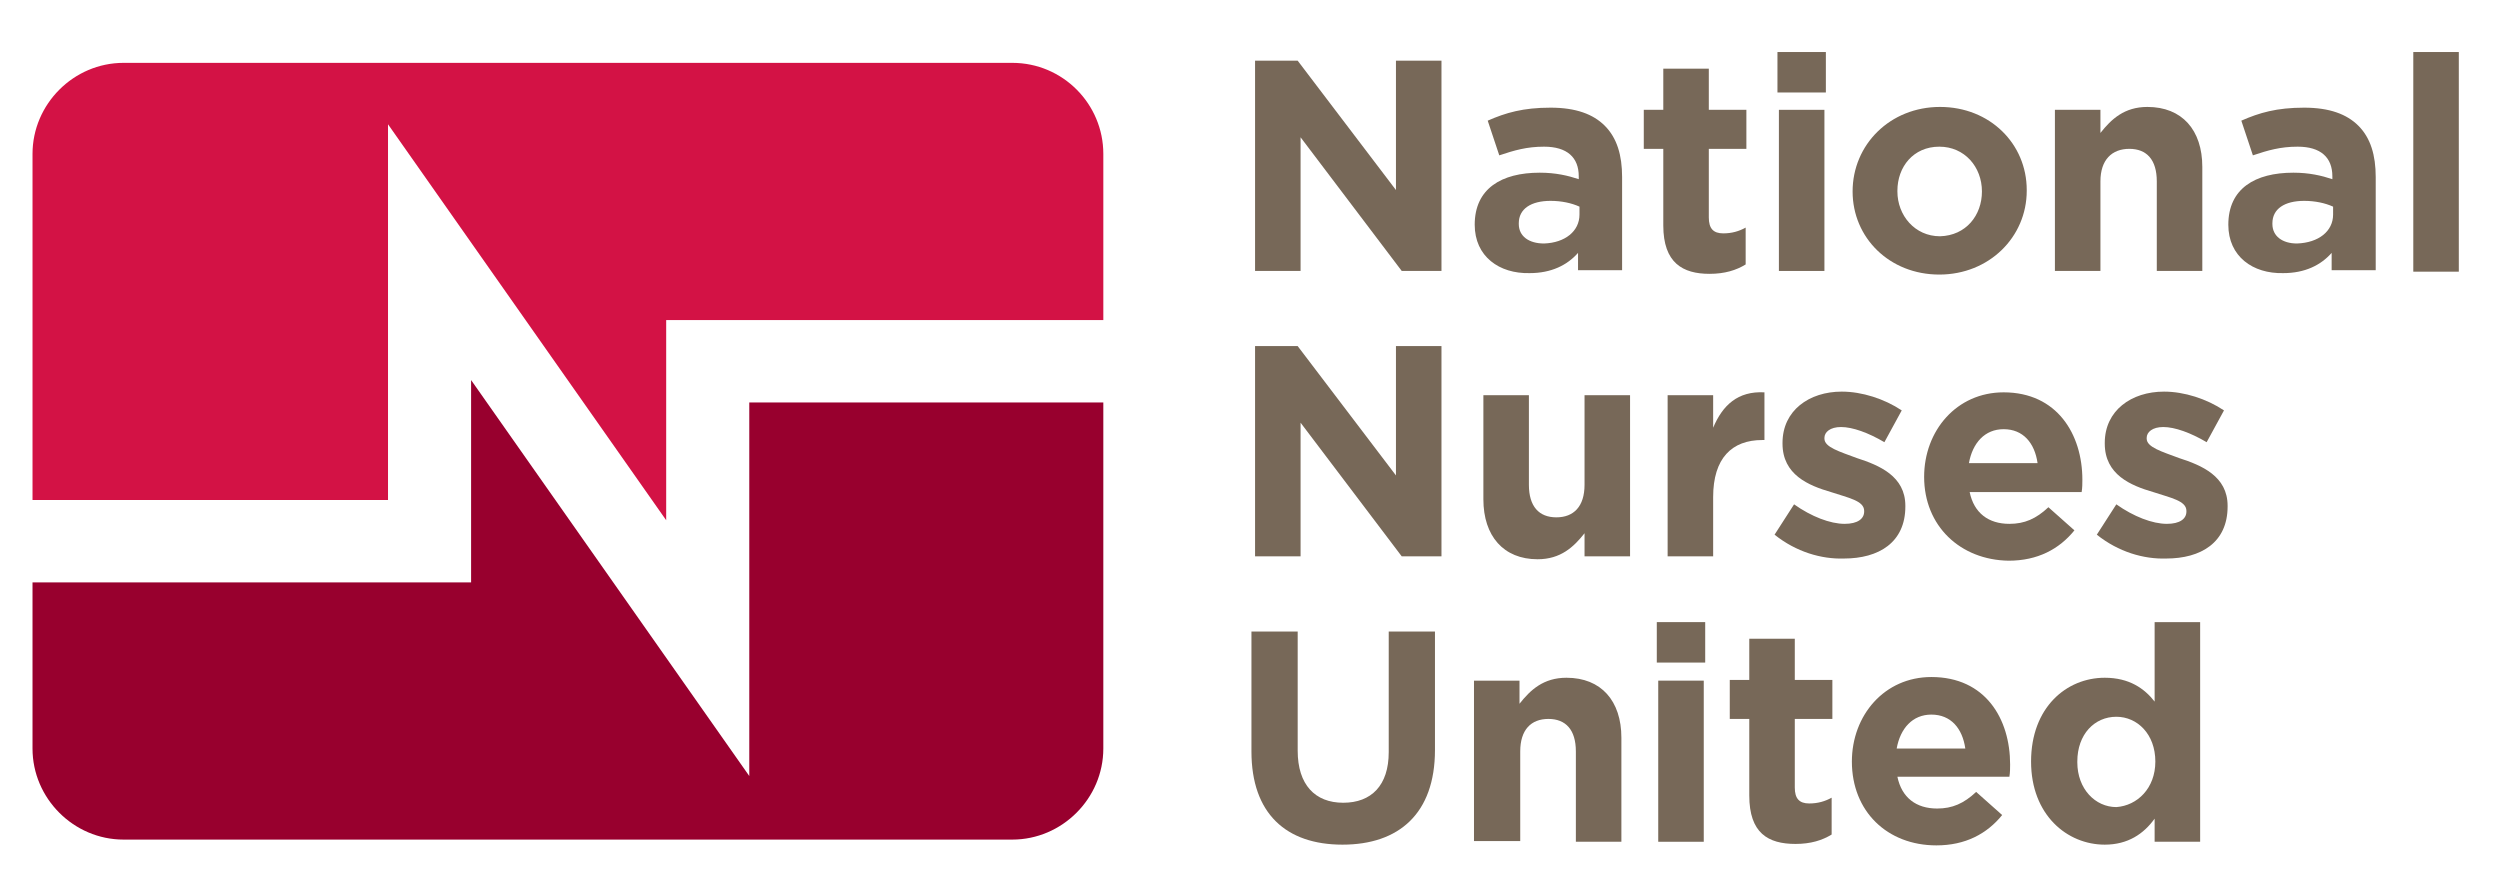
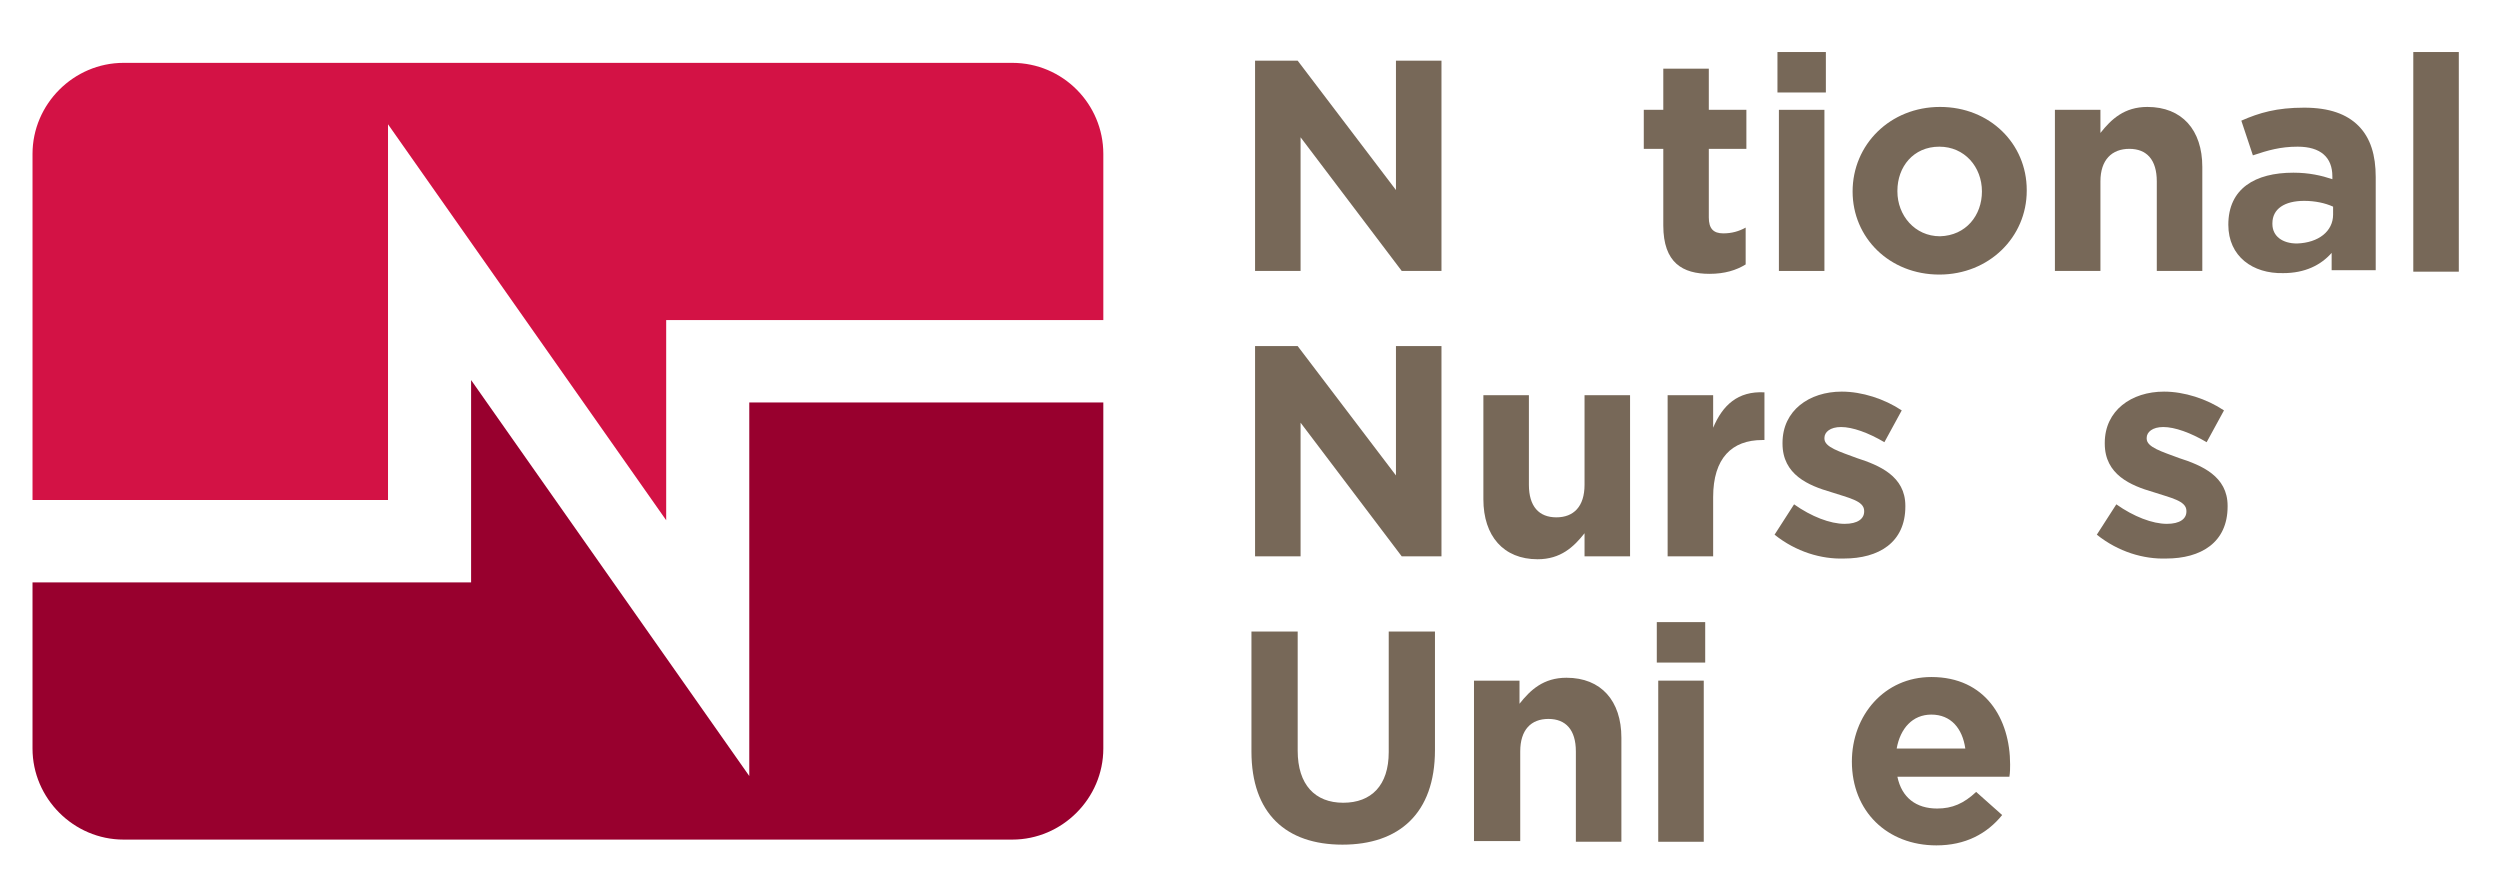
<svg xmlns="http://www.w3.org/2000/svg" version="1.1" id="Layer_1" x="0px" y="0px" viewBox="0 0 346 123" style="enable-background:new 0 0 346 123;" xml:space="preserve">
  <style type="text/css">
	.st0{fill:#776858;}
	.st1{fill:#D31245;}
	.st2{fill:#98002E;}
</style>
  <g>
    <path class="st0" d="M173.7,8.4h5.9l13.6,17.9V8.4h6.3v29.1H194L180,19v18.5h-6.3V8.4z" />
-     <path class="st0" d="M204.1,31.1L204.1,31.1c0-5,3.7-7.2,9-7.2c2.2,0,3.9,0.4,5.4,0.9v-0.4c0-2.6-1.6-4.1-4.8-4.1   c-2.4,0-4.1,0.5-6.2,1.2l-1.6-4.8c2.5-1.1,4.9-1.8,8.7-1.8c3.5,0,5.9,0.9,7.5,2.5c1.7,1.7,2.4,4.1,2.4,7.1v12.9h-6.1V35   c-1.5,1.7-3.7,2.8-6.7,2.8C207.5,37.9,204.1,35.5,204.1,31.1z M218.6,29.7v-1.1c-1.1-0.5-2.5-0.8-4-0.8c-2.7,0-4.4,1.1-4.4,3.1V31   c0,1.7,1.4,2.7,3.5,2.7C216.6,33.6,218.6,32,218.6,29.7z" />
    <path class="st0" d="M230.2,31.2V20.6h-2.7v-5.4h2.7V9.5h6.3v5.7h5.2v5.4h-5.2v9.5c0,1.5,0.6,2.2,2,2.2c1.2,0,2.2-0.3,3.1-0.8v5.1   c-1.3,0.8-2.9,1.3-5,1.3C232.9,37.9,230.2,36.4,230.2,31.2z" />
    <path class="st0" d="M246,7.2h6.7v5.6H246V7.2z M246.2,15.2h6.3v22.3h-6.3V15.2z" />
    <path class="st0" d="M256.4,26.5L256.4,26.5c0-6.5,5.2-11.7,12.1-11.7s12,5.1,12,11.5v0.1c0,6.4-5.2,11.6-12.1,11.6   S256.4,32.9,256.4,26.5z M274.3,26.5L274.3,26.5c0-3.4-2.4-6.2-5.9-6.2c-3.6,0-5.8,2.8-5.8,6.1v0.1c0,3.3,2.4,6.2,5.9,6.2   C272.1,32.6,274.3,29.8,274.3,26.5z" />
    <path class="st0" d="M284.4,15.2h6.3v3.2c1.5-1.9,3.3-3.6,6.5-3.6c4.8,0,7.6,3.2,7.6,8.3v14.4h-6.3V25.1c0-3-1.4-4.5-3.8-4.5   s-4,1.5-4,4.5v12.4h-6.3L284.4,15.2L284.4,15.2z" />
    <path class="st0" d="M308.4,31.1L308.4,31.1c0-5,3.7-7.2,9-7.2c2.2,0,3.9,0.4,5.4,0.9v-0.4c0-2.6-1.6-4.1-4.8-4.1   c-2.4,0-4.1,0.5-6.2,1.2l-1.6-4.8c2.5-1.1,4.9-1.8,8.7-1.8c3.5,0,5.9,0.9,7.5,2.5c1.7,1.7,2.4,4.1,2.4,7.1v12.9h-6.1V35   c-1.5,1.7-3.7,2.8-6.7,2.8C311.8,37.9,308.4,35.5,308.4,31.1z M322.9,29.7v-1.1c-1.1-0.5-2.5-0.8-4-0.8c-2.7,0-4.4,1.1-4.4,3.1V31   c0,1.7,1.4,2.7,3.4,2.7C320.9,33.6,322.9,32,322.9,29.7z" />
    <path class="st0" d="M334,7.2h6.3v30.4H334V7.2z" />
    <path class="st0" d="M173.7,47.9h5.9l13.6,17.9V47.9h6.3V77H194l-14-18.5V77h-6.3V47.9z" />
    <path class="st0" d="M205.3,69.1V54.7h6.3v12.4c0,3,1.4,4.5,3.8,4.5s3.9-1.5,3.9-4.5V54.7h6.3V77h-6.3v-3.2   c-1.5,1.9-3.3,3.6-6.5,3.6C208.1,77.4,205.3,74.2,205.3,69.1z" />
    <path class="st0" d="M230.8,54.7h6.3v4.5c1.3-3.1,3.4-5.1,7.1-4.9v6.6h-0.3c-4.2,0-6.8,2.5-6.8,7.9V77h-6.3L230.8,54.7L230.8,54.7z   " />
    <path class="st0" d="M245.6,74l2.7-4.2c2.4,1.7,5,2.7,7,2.7c1.8,0,2.7-0.7,2.7-1.7v-0.1c0-1.4-2.2-1.8-4.6-2.6   c-3.1-0.9-6.7-2.4-6.7-6.7v-0.1c0-4.5,3.7-7.1,8.2-7.1c2.8,0,5.9,1,8.3,2.6l-2.4,4.4c-2.2-1.3-4.4-2.1-6-2.1   c-1.5,0-2.3,0.7-2.3,1.5v0.1c0,1.2,2.1,1.8,4.5,2.7c3.1,1,6.7,2.5,6.7,6.6v0.1c0,5-3.7,7.2-8.5,7.2C252.1,77.4,248.6,76.4,245.6,74   z" />
-     <path class="st0" d="M266.3,66L266.3,66c0-6.4,4.5-11.7,11-11.7c7.4,0,10.9,5.8,10.9,12.1c0,0.5,0,1.1-0.1,1.7h-15.5   c0.6,2.9,2.6,4.4,5.5,4.4c2.1,0,3.7-0.7,5.4-2.3l3.6,3.2c-2.1,2.6-5.1,4.2-9.1,4.2C271.3,77.5,266.3,72.8,266.3,66z M282,64.1   c-0.4-2.8-2-4.7-4.7-4.7c-2.6,0-4.3,1.9-4.8,4.7H282z" />
    <path class="st0" d="M290.2,74l2.7-4.2c2.4,1.7,5,2.7,7,2.7c1.8,0,2.7-0.7,2.7-1.7v-0.1c0-1.4-2.2-1.8-4.6-2.6   c-3.1-0.9-6.7-2.4-6.7-6.7v-0.1c0-4.5,3.7-7.1,8.2-7.1c2.8,0,5.9,1,8.3,2.6l-2.4,4.4c-2.2-1.3-4.4-2.1-6-2.1   c-1.5,0-2.3,0.7-2.3,1.5v0.1c0,1.2,2.1,1.8,4.5,2.7c3.1,1,6.7,2.5,6.7,6.6v0.1c0,5-3.7,7.2-8.5,7.2C296.7,77.4,293.2,76.4,290.2,74   z" />
    <path class="st0" d="M173.2,104V87.4h6.4v16.5c0,4.7,2.4,7.2,6.3,7.2s6.3-2.4,6.3-7V87.4h6.4v16.4c0,8.8-5,13.1-12.8,13.1   S173.2,112.6,173.2,104z" />
    <path class="st0" d="M204,94.2h6.3v3.2c1.5-1.9,3.3-3.6,6.5-3.6c4.8,0,7.6,3.2,7.6,8.3v14.4h-6.3V104c0-3-1.4-4.5-3.8-4.5   s-3.9,1.5-3.9,4.5v12.4H204V94.2z" />
    <path class="st0" d="M229.3,86.1h6.7v5.6h-6.7V86.1z M229.5,94.2h6.3v22.3h-6.3V94.2z" />
-     <path class="st0" d="M242.1,110.1V99.5h-2.7v-5.4h2.7v-5.7h6.3v5.7h5.2v5.4h-5.2v9.5c0,1.5,0.6,2.2,2,2.2c1.2,0,2.2-0.3,3.1-0.8   v5.1c-1.3,0.8-2.9,1.3-5,1.3C244.7,116.8,242.1,115.3,242.1,110.1z" />
    <path class="st0" d="M256.3,105.4L256.3,105.4c0-6.4,4.5-11.7,11-11.7c7.5,0,10.9,5.8,10.9,12.1c0,0.5,0,1.1-0.1,1.7h-15.5   c0.6,2.9,2.6,4.4,5.5,4.4c2.1,0,3.7-0.7,5.4-2.3l3.6,3.2c-2.1,2.6-5.1,4.2-9.1,4.2C261.2,117,256.3,112.3,256.3,105.4z M272,103.6   c-0.4-2.8-2-4.7-4.7-4.7c-2.6,0-4.3,1.9-4.8,4.7H272z" />
-     <path class="st0" d="M281.1,105.4L281.1,105.4c0-7.5,4.9-11.6,10.2-11.6c3.4,0,5.5,1.5,6.9,3.3v-11h6.3v30.4h-6.3v-3.2   c-1.5,2.1-3.7,3.6-6.9,3.6C286.1,116.9,281.1,112.8,281.1,105.4z M298.3,105.4L298.3,105.4c0-3.8-2.5-6.2-5.4-6.2   c-3,0-5.4,2.4-5.4,6.2v0.1c0,3.7,2.5,6.2,5.4,6.2C295.8,111.5,298.3,109.1,298.3,105.4z" />
  </g>
  <path class="st1" d="M140.1,8.7h-123c-6.9,0-12.6,5.7-12.6,12.6v47.9h49.2v-52L92.2,72V44.3h60.5v-23  C152.7,14.4,147.1,8.7,140.1,8.7z" />
  <path class="st2" d="M103.7,107.4L65.2,52.6v28H4.5v23c0,6.9,5.7,12.6,12.6,12.6h123c6.9,0,12.6-5.7,12.6-12.6V55.7h-49L103.7,107.4  L103.7,107.4z" />
</svg>